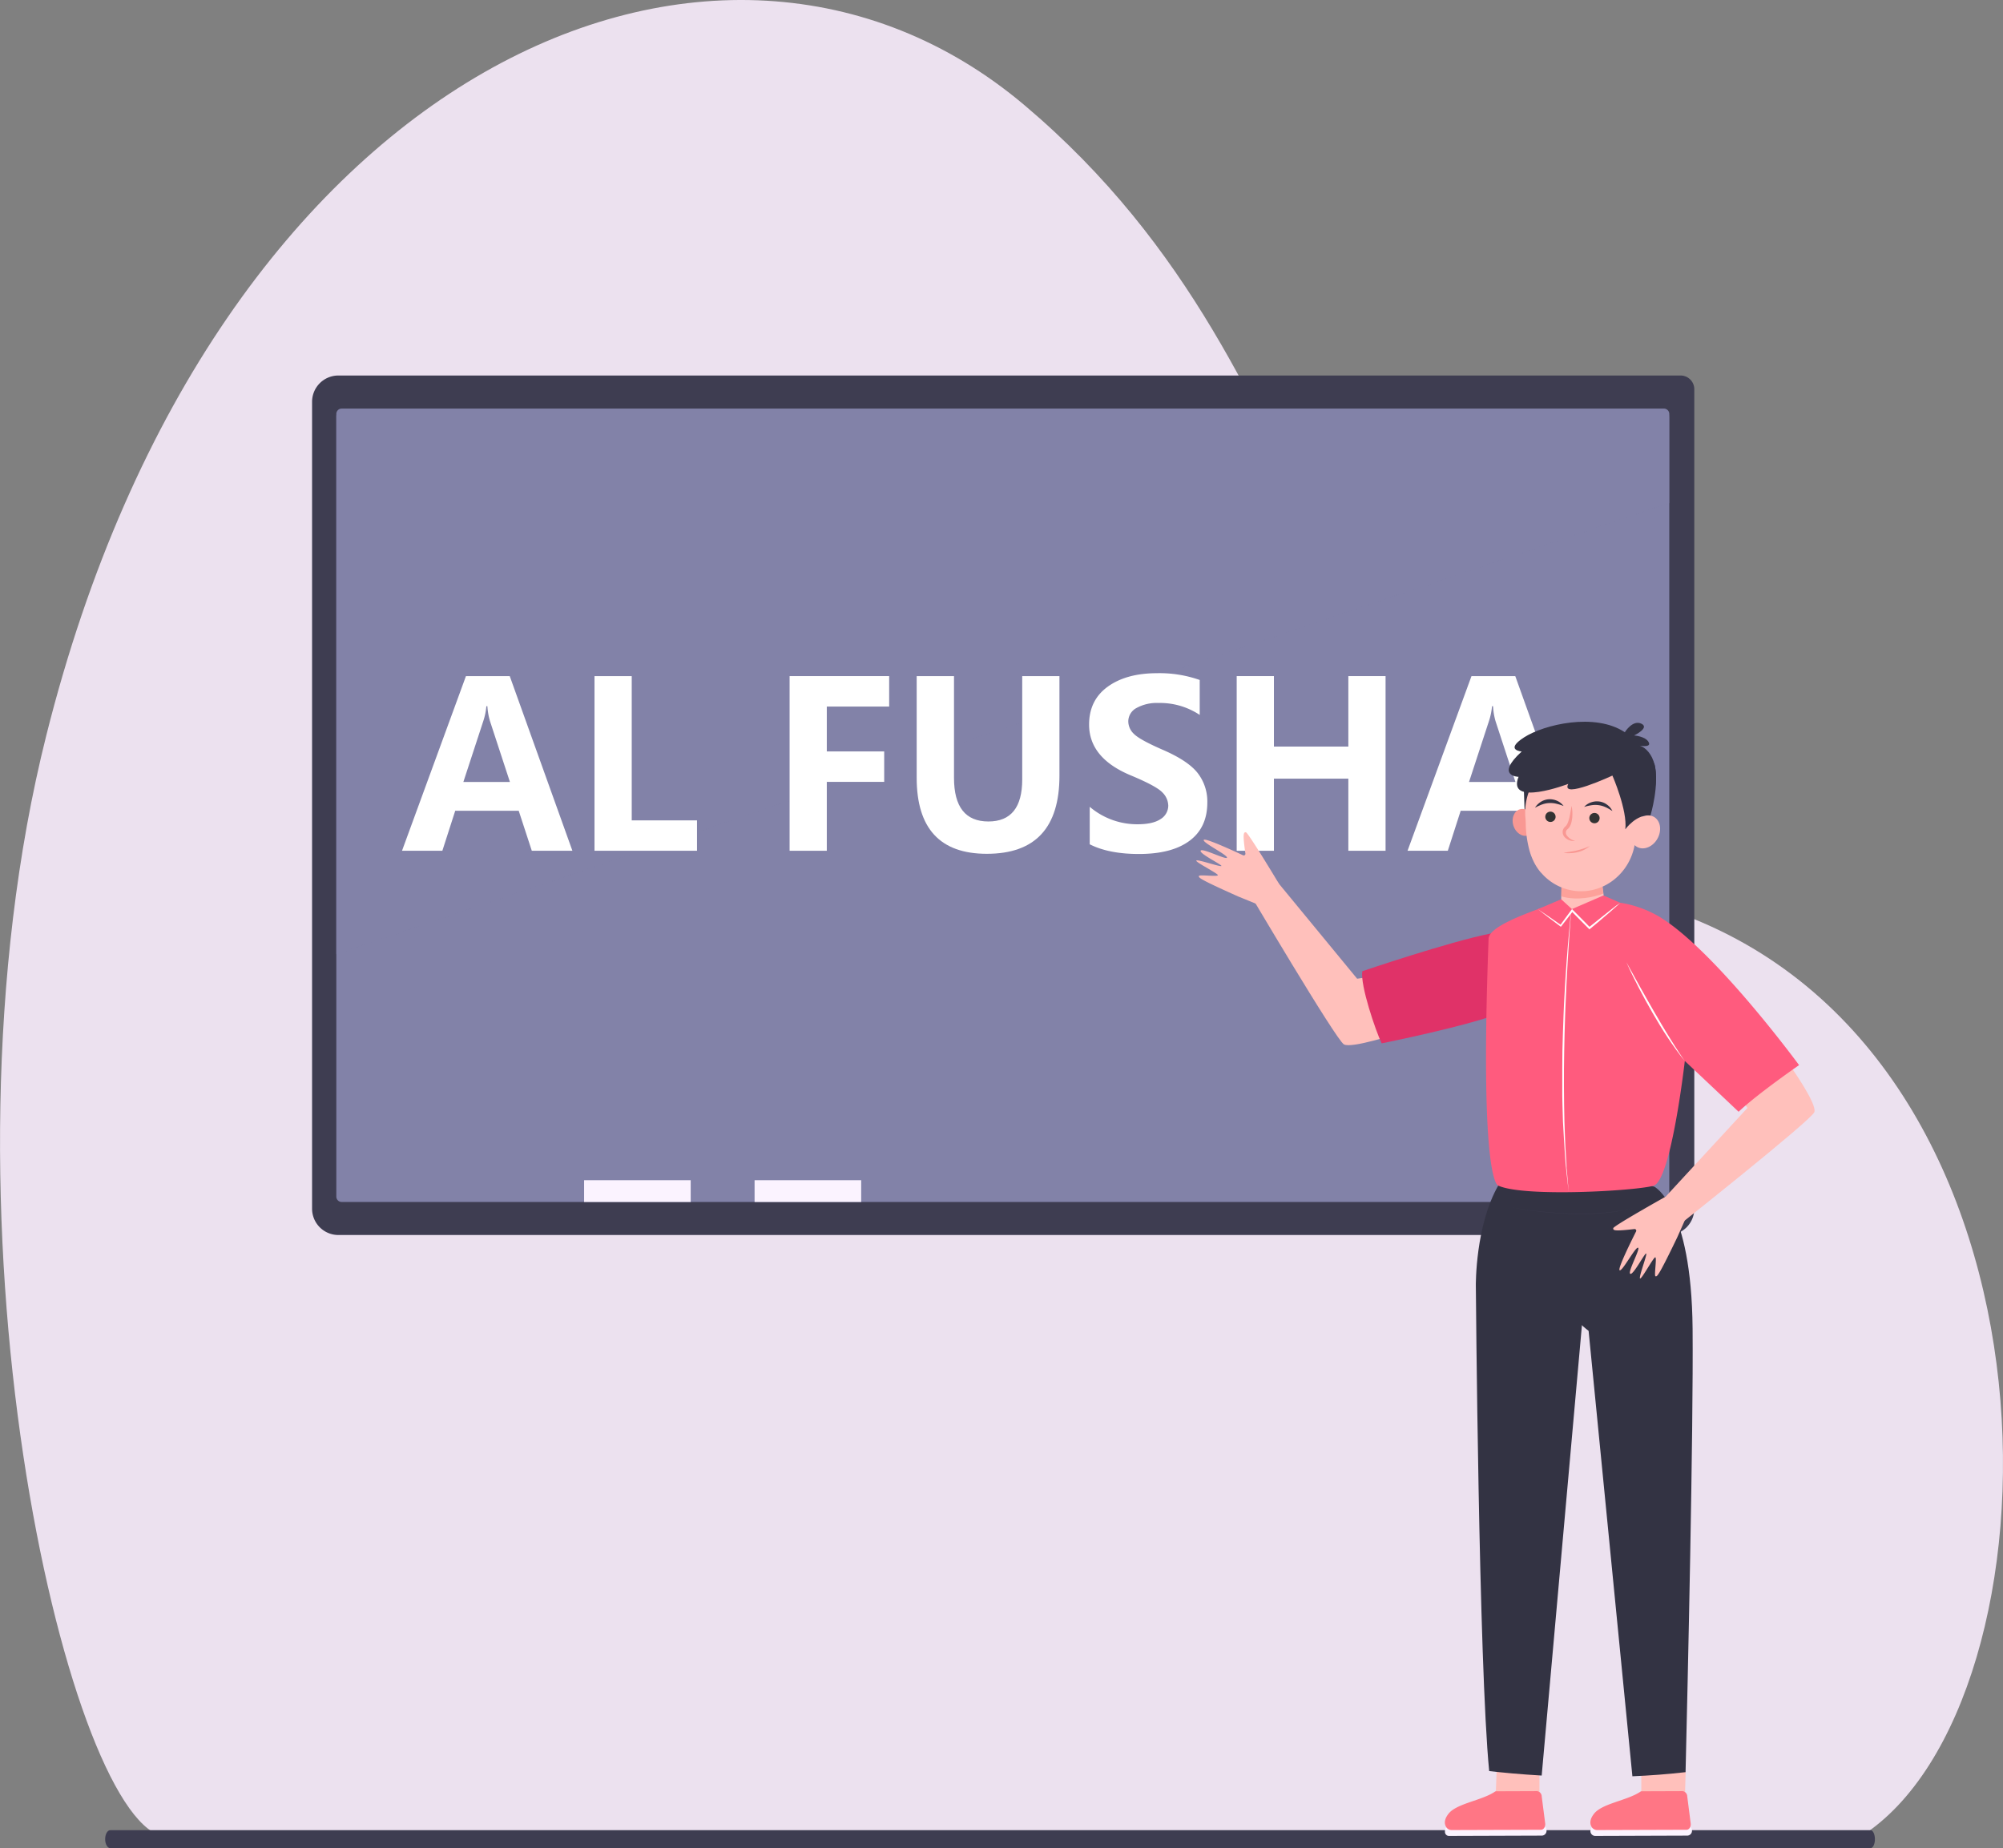
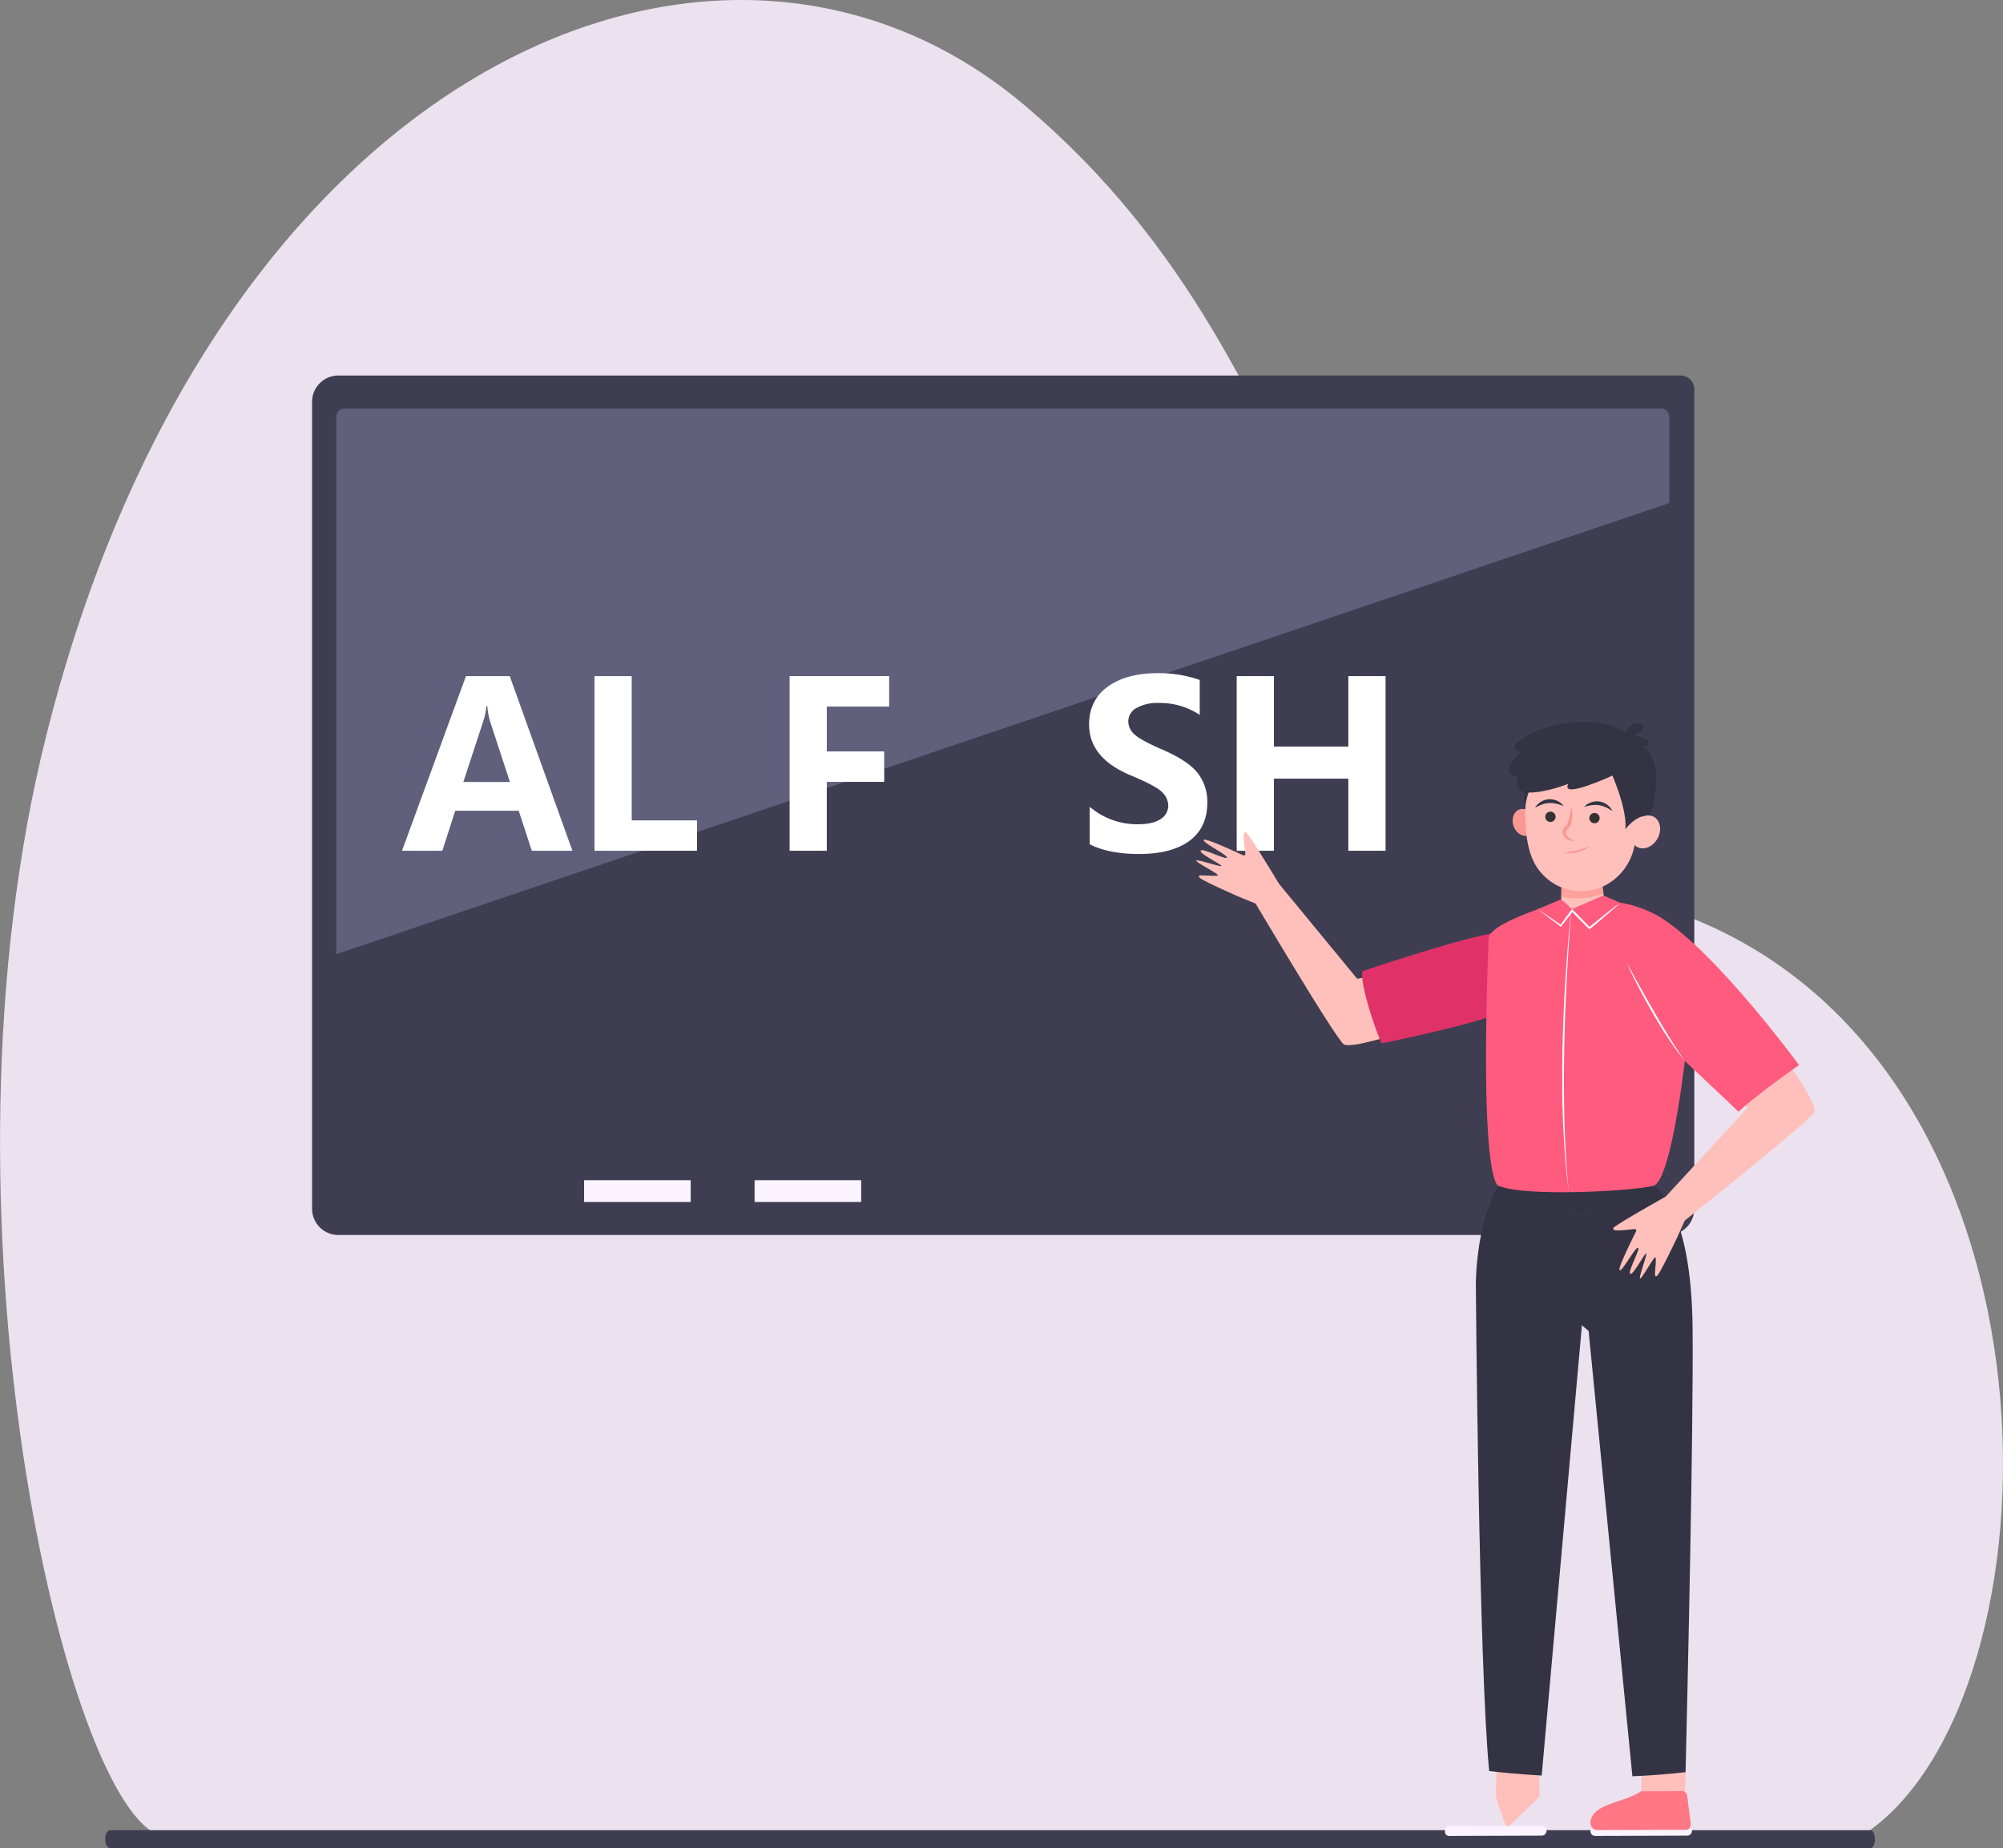
<svg xmlns="http://www.w3.org/2000/svg" viewBox="0 0 777.51 717.55">
  <rect x="0" y="0" width="777.51" height="717.55" fill="#808080" stroke="none" />
  <defs>
    <style>.cls-1{fill:#ece1ef;}.cls-14,.cls-2{fill:#3e3d51;}.cls-3,.cls-4{fill:#8282a8;}.cls-10,.cls-14,.cls-4{isolation:isolate;}.cls-14,.cls-4{opacity:0.5;}.cls-5{fill:#fff;}.cls-6{fill:#fbf3ff;}.cls-7{fill:#ffc0bb;}.cls-8{fill:#333343;}.cls-9{fill:#e03268;}.cls-10{fill:#fc8d84;opacity:0.6;}.cls-11{fill:#f99893;}.cls-12{fill:#333;}.cls-13{fill:#ff5b7e;}.cls-15{fill:#ff7685;}</style>
  </defs>
  <g id="Layer_2" data-name="Layer 2">
    <g id="Layer_1-2" data-name="Layer 1">
      <g id="Layer_1-3" data-name="Layer 1">
        <path class="cls-1" d="M722.66,712.8c79.85-51.22,85.07-299.52-69.36-357.64S527.49,150.38,397.57,40.75C279.14-59.18,83.22,25.53,18,285.41-28.56,470.72,25.73,703.18,62.78,712.8Z" />
        <path class="cls-2" d="M727.79,714.06c0-1.93-.77-3.5-1.71-3.5H42.82c-1.13,0-2,1.57-2,3.5s.91,3.49,2,3.49H726.08c.94,0,1.71-1.56,1.71-3.49Z" />
        <path class="cls-2" d="M647.44,479.49H131.35a10.21,10.21,0,0,1-10.21-10.21V156a10.21,10.21,0,0,1,10.21-10.21h521a5.33,5.33,0,0,1,5.33,5.33V469.28A10.21,10.21,0,0,1,647.44,479.49Z" />
-         <path class="cls-3" d="M645.88,466.67H132.64a2.09,2.09,0,0,1-2.09-2.08V160.71a2.09,2.09,0,0,1,2.09-2.08H645.88a2.09,2.09,0,0,1,2.09,2.08V464.59A2.09,2.09,0,0,1,645.88,466.67Z" />
        <path class="cls-4" d="M648,195.3V162.19c0-2-1.33-3.56-3-3.56H133.52a3.3,3.3,0,0,0-3,3.56V370.47Z" />
        <path class="cls-5" d="M222.19,330.31H206.43l-5.08-15.54H176.71l-5,15.54H156.05l24.82-67.81h17Zm-24.25-26.7-7.7-23.51a25.69,25.69,0,0,1-1.05-5.91h-.4a24.9,24.9,0,0,1-1.18,5.74l-7.75,23.68Z" />
        <path class="cls-5" d="M270.56,330.31H230.77V262.5h14.45v56h25.34Z" />
        <path class="cls-5" d="M345.15,274.32H320.94v17.42h22.28v11.82H320.94v26.75H306.5V262.5h38.65Z" />
-         <path class="cls-5" d="M411.25,301.16q0,30.33-28.19,30.33-27.24,0-27.23-29.55V262.5h14.49V302q0,16.94,13.35,16.94,13.13,0,13.13-16.33V262.5h14.45Z" />
        <path class="cls-5" d="M423,313.24a28.37,28.37,0,0,0,18.6,6.78q5.91,0,8.89-2a6.13,6.13,0,0,0,3-5.23,7.42,7.42,0,0,0-2.37-5.21q-2.36-2.46-12.47-6.66-15.9-6.74-15.89-19.61,0-9.45,7.2-14.68T449,261.37A47,47,0,0,1,465.7,264v13.57a27.77,27.77,0,0,0-16-4.64,16.31,16.31,0,0,0-8.54,1.95,5.91,5.91,0,0,0-3.19,5.23,6.74,6.74,0,0,0,2.19,4.83q2.19,2.22,10.81,6,10.11,4.33,13.9,9.15a18,18,0,0,1,3.78,11.47q0,9.75-6.91,14.88t-19.66,5.12q-11.64,0-19.08-3.76Z" />
        <path class="cls-5" d="M537.84,330.31H523.39v-28H494.5v28H480.05V262.5H494.5v27.36h28.89V262.5h14.45Z" />
-         <path class="cls-5" d="M612.51,330.31H596.75l-5.07-15.54H567l-5,15.54H546.37l24.82-67.81h17Zm-24.25-26.7-7.7-23.51a25.69,25.69,0,0,1-1-5.91h-.4a24.9,24.9,0,0,1-1.18,5.74l-7.75,23.68Z" />
        <rect class="cls-6" x="226.73" y="458.21" width="41.38" height="8.46" />
        <rect class="cls-6" x="292.91" y="458.21" width="41.38" height="8.46" />
        <path class="cls-7" d="M542.24,401.36l-5.84-22.77-9.59,1.4-34.44-41.84h0l-8.58,6.59s34.87,59.09,37.89,60.75S542.24,401.36,542.24,401.36Z" />
        <path class="cls-7" d="M483.43,331.4a.64.64,0,0,1-.89.67c-3.52-1.65-14.63-6.77-15.26-6-.74,1,9.08,5.77,9,6.88s-9.58-3.82-10.21-2.68,8.14,5.36,8.05,5.93-8.94-2.56-9.71-2.11,8.25,4.95,8.33,5.68-7.18-.3-7.34.32-.37,1,15.31,8l7.94,3.24,4.59-1.48,3.22-6.72s-11.94-19.92-12.85-20S482.33,323.75,483.43,331.4Z" />
        <path class="cls-7" d="M694.7,413.53l-19.87,11.79,3.5,4.82L641.58,470h0l7.69,7.61s53.79-42.6,55-45.82S694.7,413.53,694.7,413.53Z" />
        <path class="cls-7" d="M654.32,688l-.27,9.52L642.45,706s-5.49-7.4-5.38-8.42,0-17.49,0-17.49,13.28,5,13.83,5S654.32,688,654.32,688Z" />
        <polygon class="cls-7" points="597.57 697.56 597.57 685.78 584.09 682.05 581.09 683.37 580.58 697.56 584.82 709.93 597.57 697.56" />
        <path class="cls-8" d="M616.65,516.7l17,172.94c6.68-.28,13.61-.79,20.64-1.6.8-33.17,3.07-132.32,2.73-172.12-.42-48.14-14.85-55.18-14.85-55.18l-24.59-6.42-33.52,6C594.53,500.88,616.65,516.7,616.65,516.7Z" />
        <path class="cls-8" d="M578.06,687.62c5.05.58,12,1.26,20.38,1.74L616.3,489.45l1.87-31.82s-27.43-13.19-36.49,2.48-8.8,39-8.8,39S574,646.41,578.06,687.62Z" />
        <path class="cls-9" d="M595.08,355.62s0,3.58-16.36,6.8c-16.19,3.18-49.91,14.66-49.91,14.66-.87,5.4,5.2,23.23,7.51,28,0,0,33.26-6.6,47.77-12.3C594.12,388.8,595.08,355.62,595.08,355.62Z" />
        <polygon class="cls-7" points="621.75 341.57 624.02 360 605.76 359.37 606.28 338.29 621.75 341.57" />
        <path class="cls-10" d="M606,348l.24-9.7,15.69,5,.44,3.63C618.93,348.26,612.31,349.84,606,348Z" />
        <polygon class="cls-8" points="591.54 307.02 591.97 319.8 594.12 320.82 595.98 304.98 591.54 307.02" />
        <path class="cls-11" d="M595.59,318c.89,2.8-.21,5.65-2.45,6.36s-4.79-1-5.68-3.78.21-5.64,2.45-6.36S594.69,315.24,595.59,318Z" />
        <path class="cls-7" d="M595.1,334a22.86,22.86,0,0,1-1.41-3.84,42.27,42.27,0,0,1-1.44-10.61c0-.69-.06-1.39-.13-2.09a22.76,22.76,0,1,1,45.36-.36,4.92,4.92,0,0,1,4.44,0c2.6,1.41,3.27,5.19,1.5,8.43s-5.31,4.72-7.91,3.31a4.61,4.61,0,0,1-1-.72c-2,11-11.8,18.85-22.7,17.81a20.45,20.45,0,0,1-13.36-6.84c-.22-.22-.46-.48-.71-.78A20,20,0,0,1,595.1,334Z" />
        <path class="cls-12" d="M616.94,317.43a2,2,0,1,0,2.17-1.79A2,2,0,0,0,616.94,317.43Z" />
        <path class="cls-12" d="M599.85,316.92a2,2,0,1,0,2.17-1.79A2,2,0,0,0,599.85,316.92Z" />
        <path class="cls-8" d="M614.93,313.28a19.59,19.59,0,0,1,2.92-.66,9.59,9.59,0,0,1,2.78,0,9.26,9.26,0,0,1,2.65.79l.33.14.32.17.65.35c.43.24.83.54,1.32.79a8.68,8.68,0,0,0-.87-1.33,6.82,6.82,0,0,0-1.18-1.09,6.43,6.43,0,0,0-3-1.25,6.78,6.78,0,0,0-3.26.34A6.25,6.25,0,0,0,614.93,313.28Z" />
        <path class="cls-8" d="M606.94,312.93a6.34,6.34,0,0,0-2.47-2,6.94,6.94,0,0,0-3.22-.62,6.61,6.61,0,0,0-3.13,1,8.16,8.16,0,0,0-1.27,1,8.9,8.9,0,0,0-1,1.24c.51-.2.93-.46,1.39-.66l.68-.29c.11-.05.22-.11.33-.15l.34-.11a9,9,0,0,1,2.72-.55,9.39,9.39,0,0,1,2.77.25A19.08,19.08,0,0,1,606.94,312.93Z" />
        <path class="cls-8" d="M590.69,291.77s-6.81-.49.91-5.48,27.54-9.71,39.11-2c0,0,3-4.94,6.41-3.33s-2.81,4.58-2.81,4.58,4.54.32,5.69,2.68c.85,1.75-1.93,1.53-3.44,1.3,2.53.7,10.42,6.55,3.38,25.9-1.72-.56-14-14.32-14-14.32s-20.36,9.47-17.18,3.25c0,0-24,9.14-19.3-2.75C589.42,301.62,580.16,301.34,590.69,291.77Z" />
        <path class="cls-11" d="M610.05,312.88a15.26,15.26,0,0,1,.27,4.27,11.81,11.81,0,0,1-.35,2.17,5.64,5.64,0,0,1-1,2.13l-.24.24-.22.2a2.47,2.47,0,0,0-.28.28,1.53,1.53,0,0,0-.35.65,1.92,1.92,0,0,0,.29,1.52,5.89,5.89,0,0,0,3.23,2.16,4.83,4.83,0,0,1-4.09-1.53,2.91,2.91,0,0,1-.69-2.43,2.15,2.15,0,0,1,.21-.65,3,3,0,0,1,.36-.57,3.92,3.92,0,0,1,.45-.46c.1-.09.12-.12.17-.17l.13-.13a5.35,5.35,0,0,0,.82-1.62,14.94,14.94,0,0,0,.53-1.94C609.56,315.66,609.79,314.28,610.05,312.88Z" />
        <path class="cls-8" d="M625.9,301.12s5.9,13.53,5,20.85c0,0,4.3-6,9.76-5.35,0,0,3.66-12,1.52-20.19l-12.67.73Z" />
        <path class="cls-13" d="M643.76,355.71a43.28,43.28,0,0,0-14.9-5.24c-3.2,2.71-13,2.61-18.39,2.78-8.13.26-9.14.69-12.32-.72-7.34,2.76-20.15,7.45-20.32,11.93-3.63,96.82,3.85,95.9,3.85,95.9,10.16,4.5,53.31,2,60.17,0S654,411.91,654,411.91l20.88,19.73c7.22-6.87,23.47-18.11,23.47-18.11S665.23,368.37,643.76,355.71Z" />
        <path class="cls-5" d="M631.31,373.57c.91,1.63,1.78,3.26,2.7,4.88l2.7,4.87c.91,1.62,1.8,3.24,2.73,4.85s1.83,3.23,2.76,4.83,1.86,3.21,2.82,4.8c.48.8.94,1.6,1.43,2.39l1.45,2.37,1.47,2.36.74,1.18.76,1.16.75,1.18.38.58.39.58c.52.76,1,1.53,1.55,2.31-2.32-2.9-4.48-5.94-6.53-9s-4-6.29-5.85-9.5-3.65-6.48-5.36-9.78S632.84,377,631.31,373.57Z" />
        <polygon class="cls-13" points="596.96 352.98 606.01 349.14 610.18 352.95 622.41 347.66 628.86 350.47 616.96 359.84 610.23 353.75 605.76 359.37 596.96 352.98" />
        <path class="cls-14" d="M586.58,468.75c2,.37,4,.66,6,.92s4,.51,6,.71c4,.4,8.08.66,12.13.75,2,.05,4,.05,6.08,0s4-.17,6.07-.34,4-.42,6-.75a59.81,59.81,0,0,0,5.94-1.29c-1.94.57-3.92,1-5.92,1.41s-4,.61-6,.82-4,.3-6.08.37-4.06.07-6.08,0c-4.06-.11-8.12-.37-12.15-.81-2-.23-4-.48-6-.78S588.57,469.15,586.58,468.75Z" />
        <path class="cls-5" d="M625.79,352.83c-1,.78-2,1.58-3,2.38l-3,2.4L617,359.84c-1-1.07-2.09-2.13-3.13-3.19s-2.24-2.27-3.36-3.4l-.29-.3-.25.33-2.21,3-2,2.74q-2.1-1.49-4.23-2.94l-2.25-1.53c-.75-.52-1.5-1-2.25-1.52.7.56,1.42,1.12,2.14,1.68l2.15,1.66c1.44,1.1,2.88,2.2,4.34,3.28l.22.17.18-.22,2.26-2.91c.67-.86,1.34-1.72,2-2.59,1,1,2,2.08,3.06,3.11s2.24,2.27,3.37,3.39l.23.22.24-.2,3-2.49,2.94-2.51c1-.84,2-1.68,2.92-2.53s1.94-1.7,2.9-2.57C627.83,351.24,626.81,352,625.79,352.83Z" />
        <path class="cls-5" d="M609.93,353.28c-.36,4.56-.71,9.12-1,13.69s-.57,9.13-.8,13.69c-.12,2.28-.2,4.57-.31,6.85l-.16,3.43-.12,3.42c-.18,4.57-.26,9.14-.36,13.71-.18,9.14-.12,18.28.09,27.42.18,4.57.29,9.14.62,13.7l.2,3.42c0,.57,0,1.15.11,1.71l.15,1.71c.21,2.28.4,4.56.59,6.83-.53-4.54-1.09-9.08-1.41-13.65s-.58-9.13-.83-13.7c-.08-2.29-.15-4.57-.2-6.86,0-1.14-.07-2.29-.07-3.43l0-3.43,0-3.44v-3.43l.06-6.86c.13-4.58.23-9.15.43-13.72l.14-3.43.17-3.43c.12-2.28.23-4.57.39-6.85q.43-6.86,1-13.69l.3-3.42.32-3.41C609.43,357.83,609.66,355.56,609.93,353.28Z" />
        <path class="cls-11" d="M617.1,328.49a11.08,11.08,0,0,1-4.79,2.37,12.11,12.11,0,0,1-2.67.38,20,20,0,0,1-2.68-.07c1.75-.44,3.5-.57,5.17-1A29.55,29.55,0,0,0,617.1,328.49Z" />
        <path class="cls-7" d="M634.45,477.18a.64.64,0,0,1,.64.91c-1.75,3.47-7.19,14.43-6.41,15.07.93.77,6-8.9,7.14-8.74s-4.11,9.47-3,10.13,5.59-8,6.16-7.87-2.82,8.85-2.39,9.64,5.19-8.11,5.92-8.17-.51,7.17.1,7.35,1,.4,8.44-15.07l3.48-7.84L653.2,468l-6.63-3.41s-20.25,11.35-20.35,12.26S626.77,478.06,634.45,477.18Z" />
        <path class="cls-6" d="M562.44,712.8l36-.12a1.87,1.87,0,0,0,1.88-1.89v-.32a1.57,1.57,0,0,0-1.57-1.57l-36.3.13a1.56,1.56,0,0,0-1.56,1.57v.64A1.56,1.56,0,0,0,562.44,712.8Z" />
-         <path class="cls-15" d="M598.45,697.44l1.35,10.49c.16,1.29-.6,2.47-1.6,2.48l-34.75.11a2.5,2.5,0,0,1-2.27-1.53c-.49-1-.6-2.59,1-4.68,3.07-4.15,13.11-5.23,18.15-8.73a.63.63,0,0,1,.35-.11l16-.06A2.09,2.09,0,0,1,598.45,697.44Z" />
        <path class="cls-6" d="M619.25,712.8l35.66-.12a1.88,1.88,0,0,0,1.88-1.89h0a1.89,1.89,0,0,0-1.89-1.89l-35.66.13a1.89,1.89,0,0,0-1.89,1.89h0A1.89,1.89,0,0,0,619.25,712.8Z" />
        <path class="cls-15" d="M654.94,697.44l1.34,10.49c.17,1.29-.59,2.47-1.59,2.48l-34.75.11a2.52,2.52,0,0,1-2.28-1.53c-.49-1-.59-2.59,1-4.68,3.06-4.15,13.11-5.23,18.15-8.73a.61.61,0,0,1,.35-.11l16-.06A2.09,2.09,0,0,1,654.94,697.44Z" />
      </g>
    </g>
  </g>
</svg>